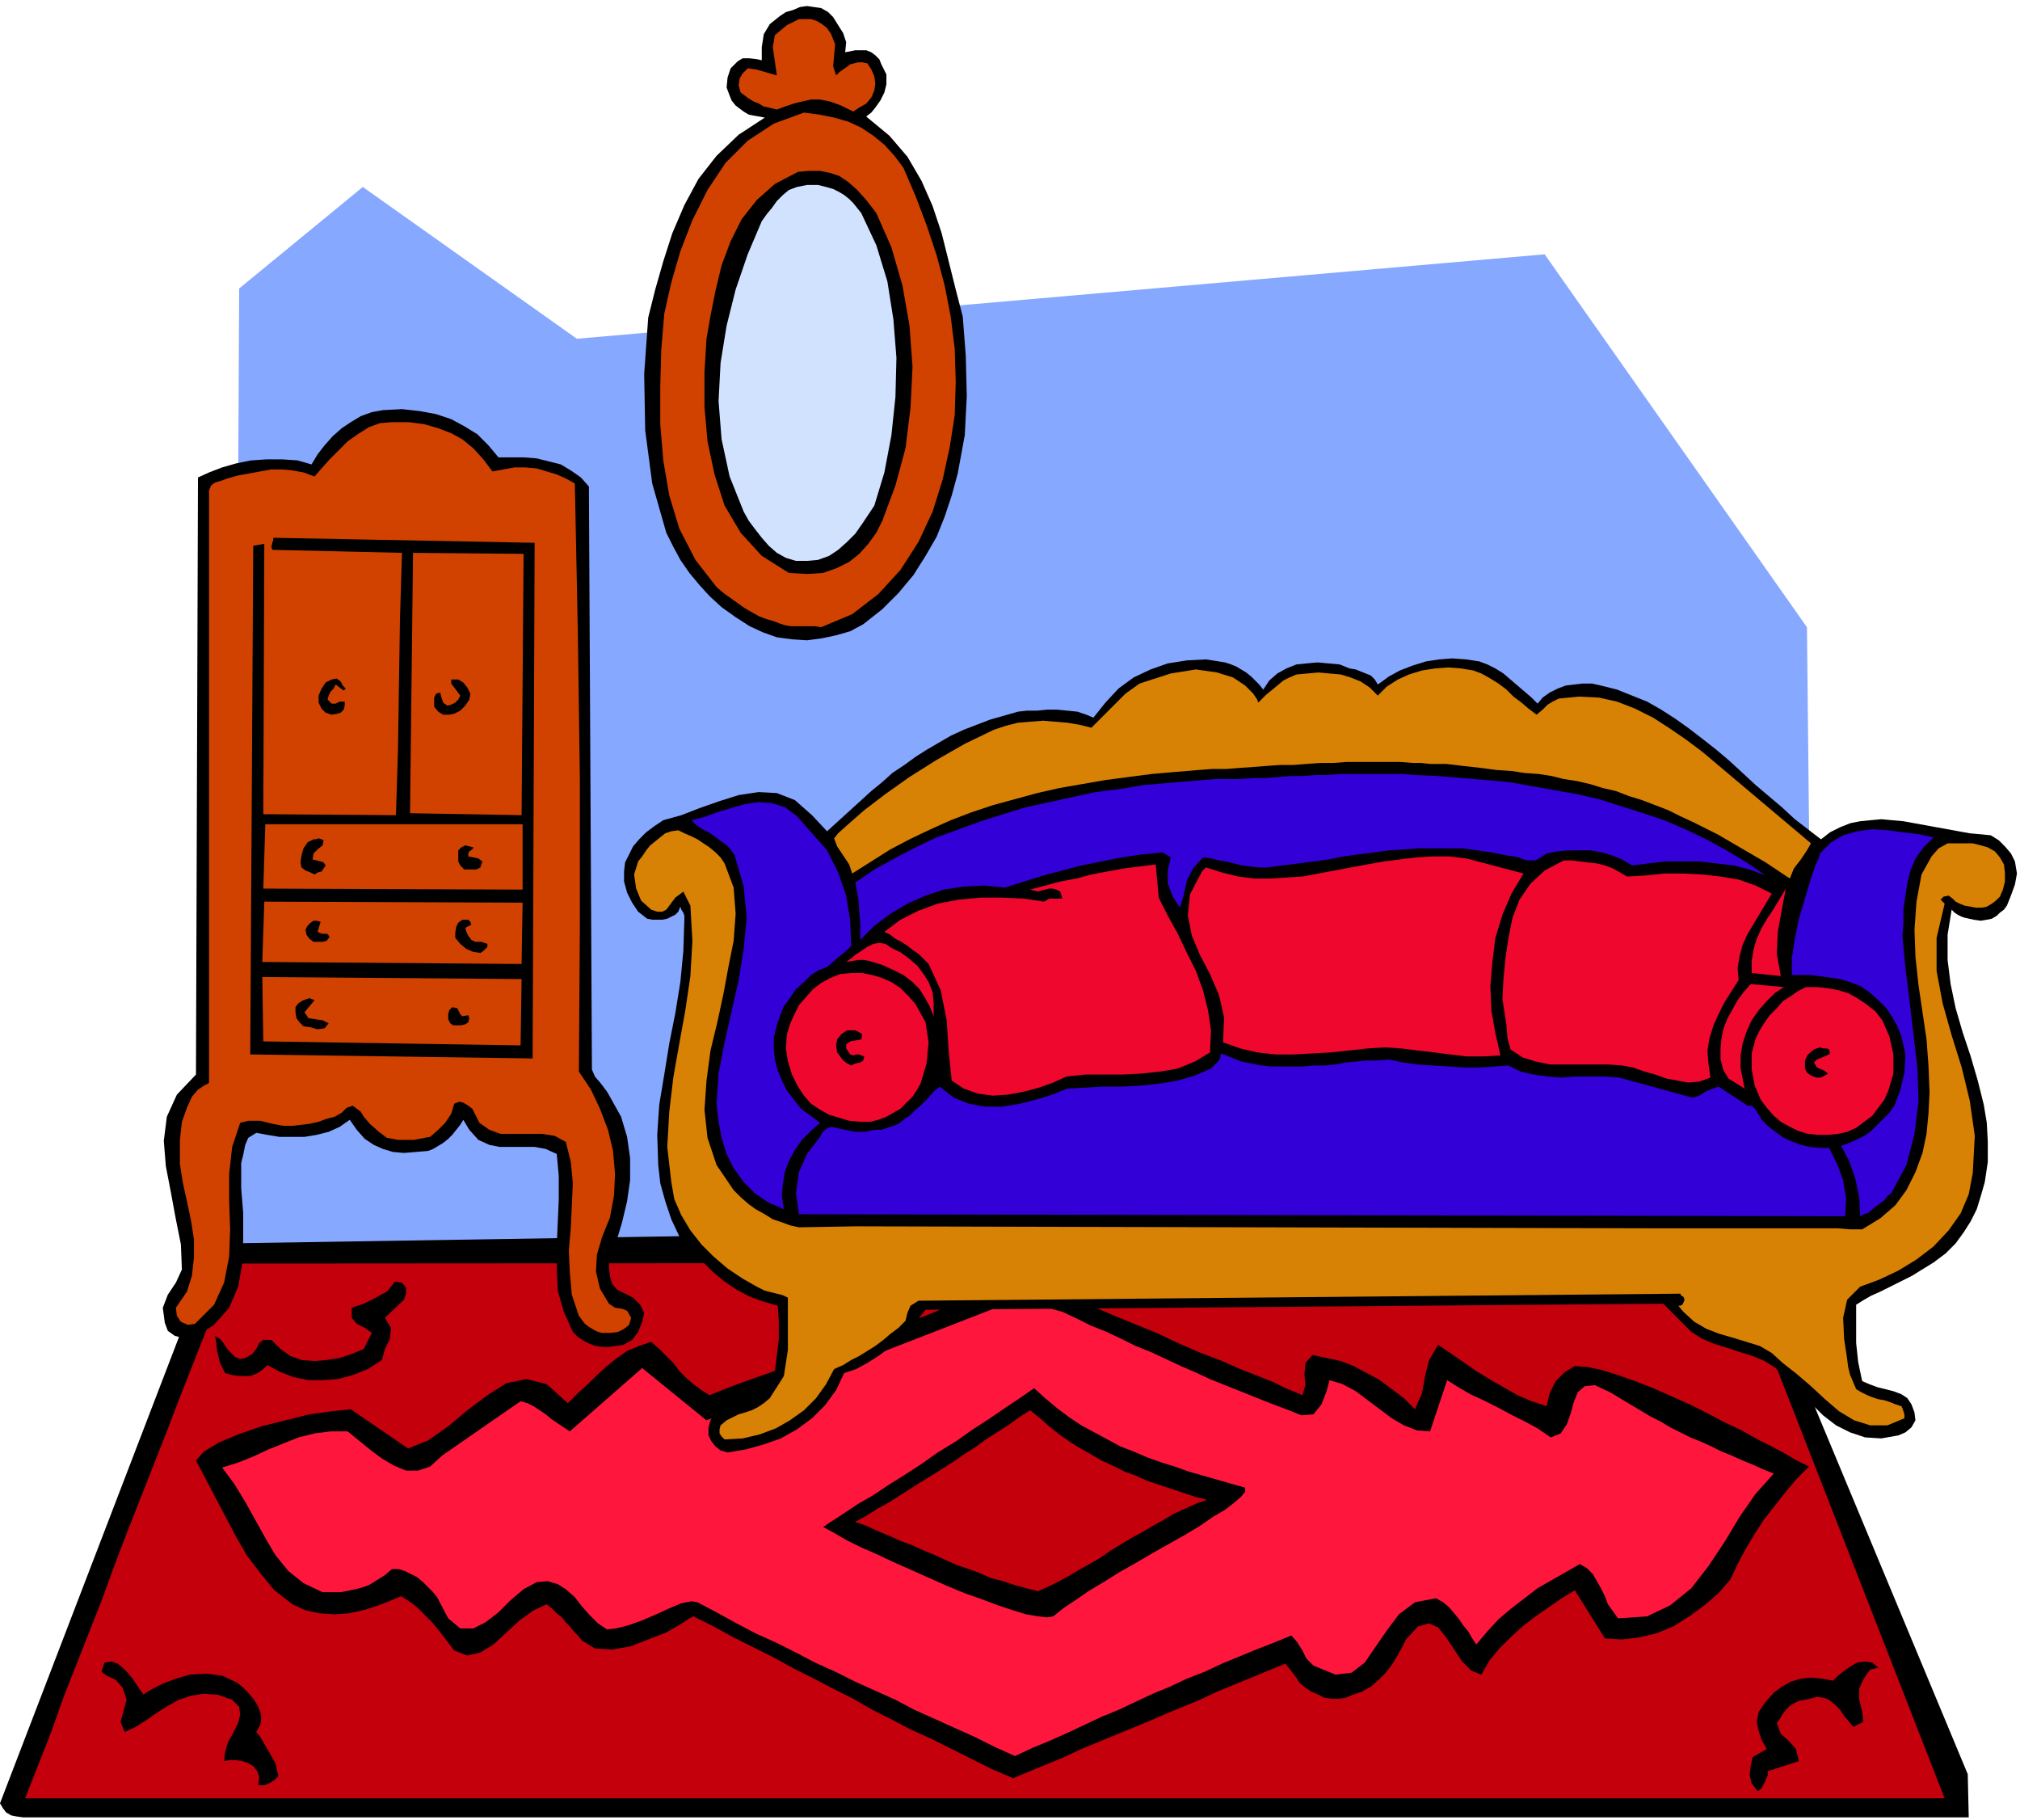
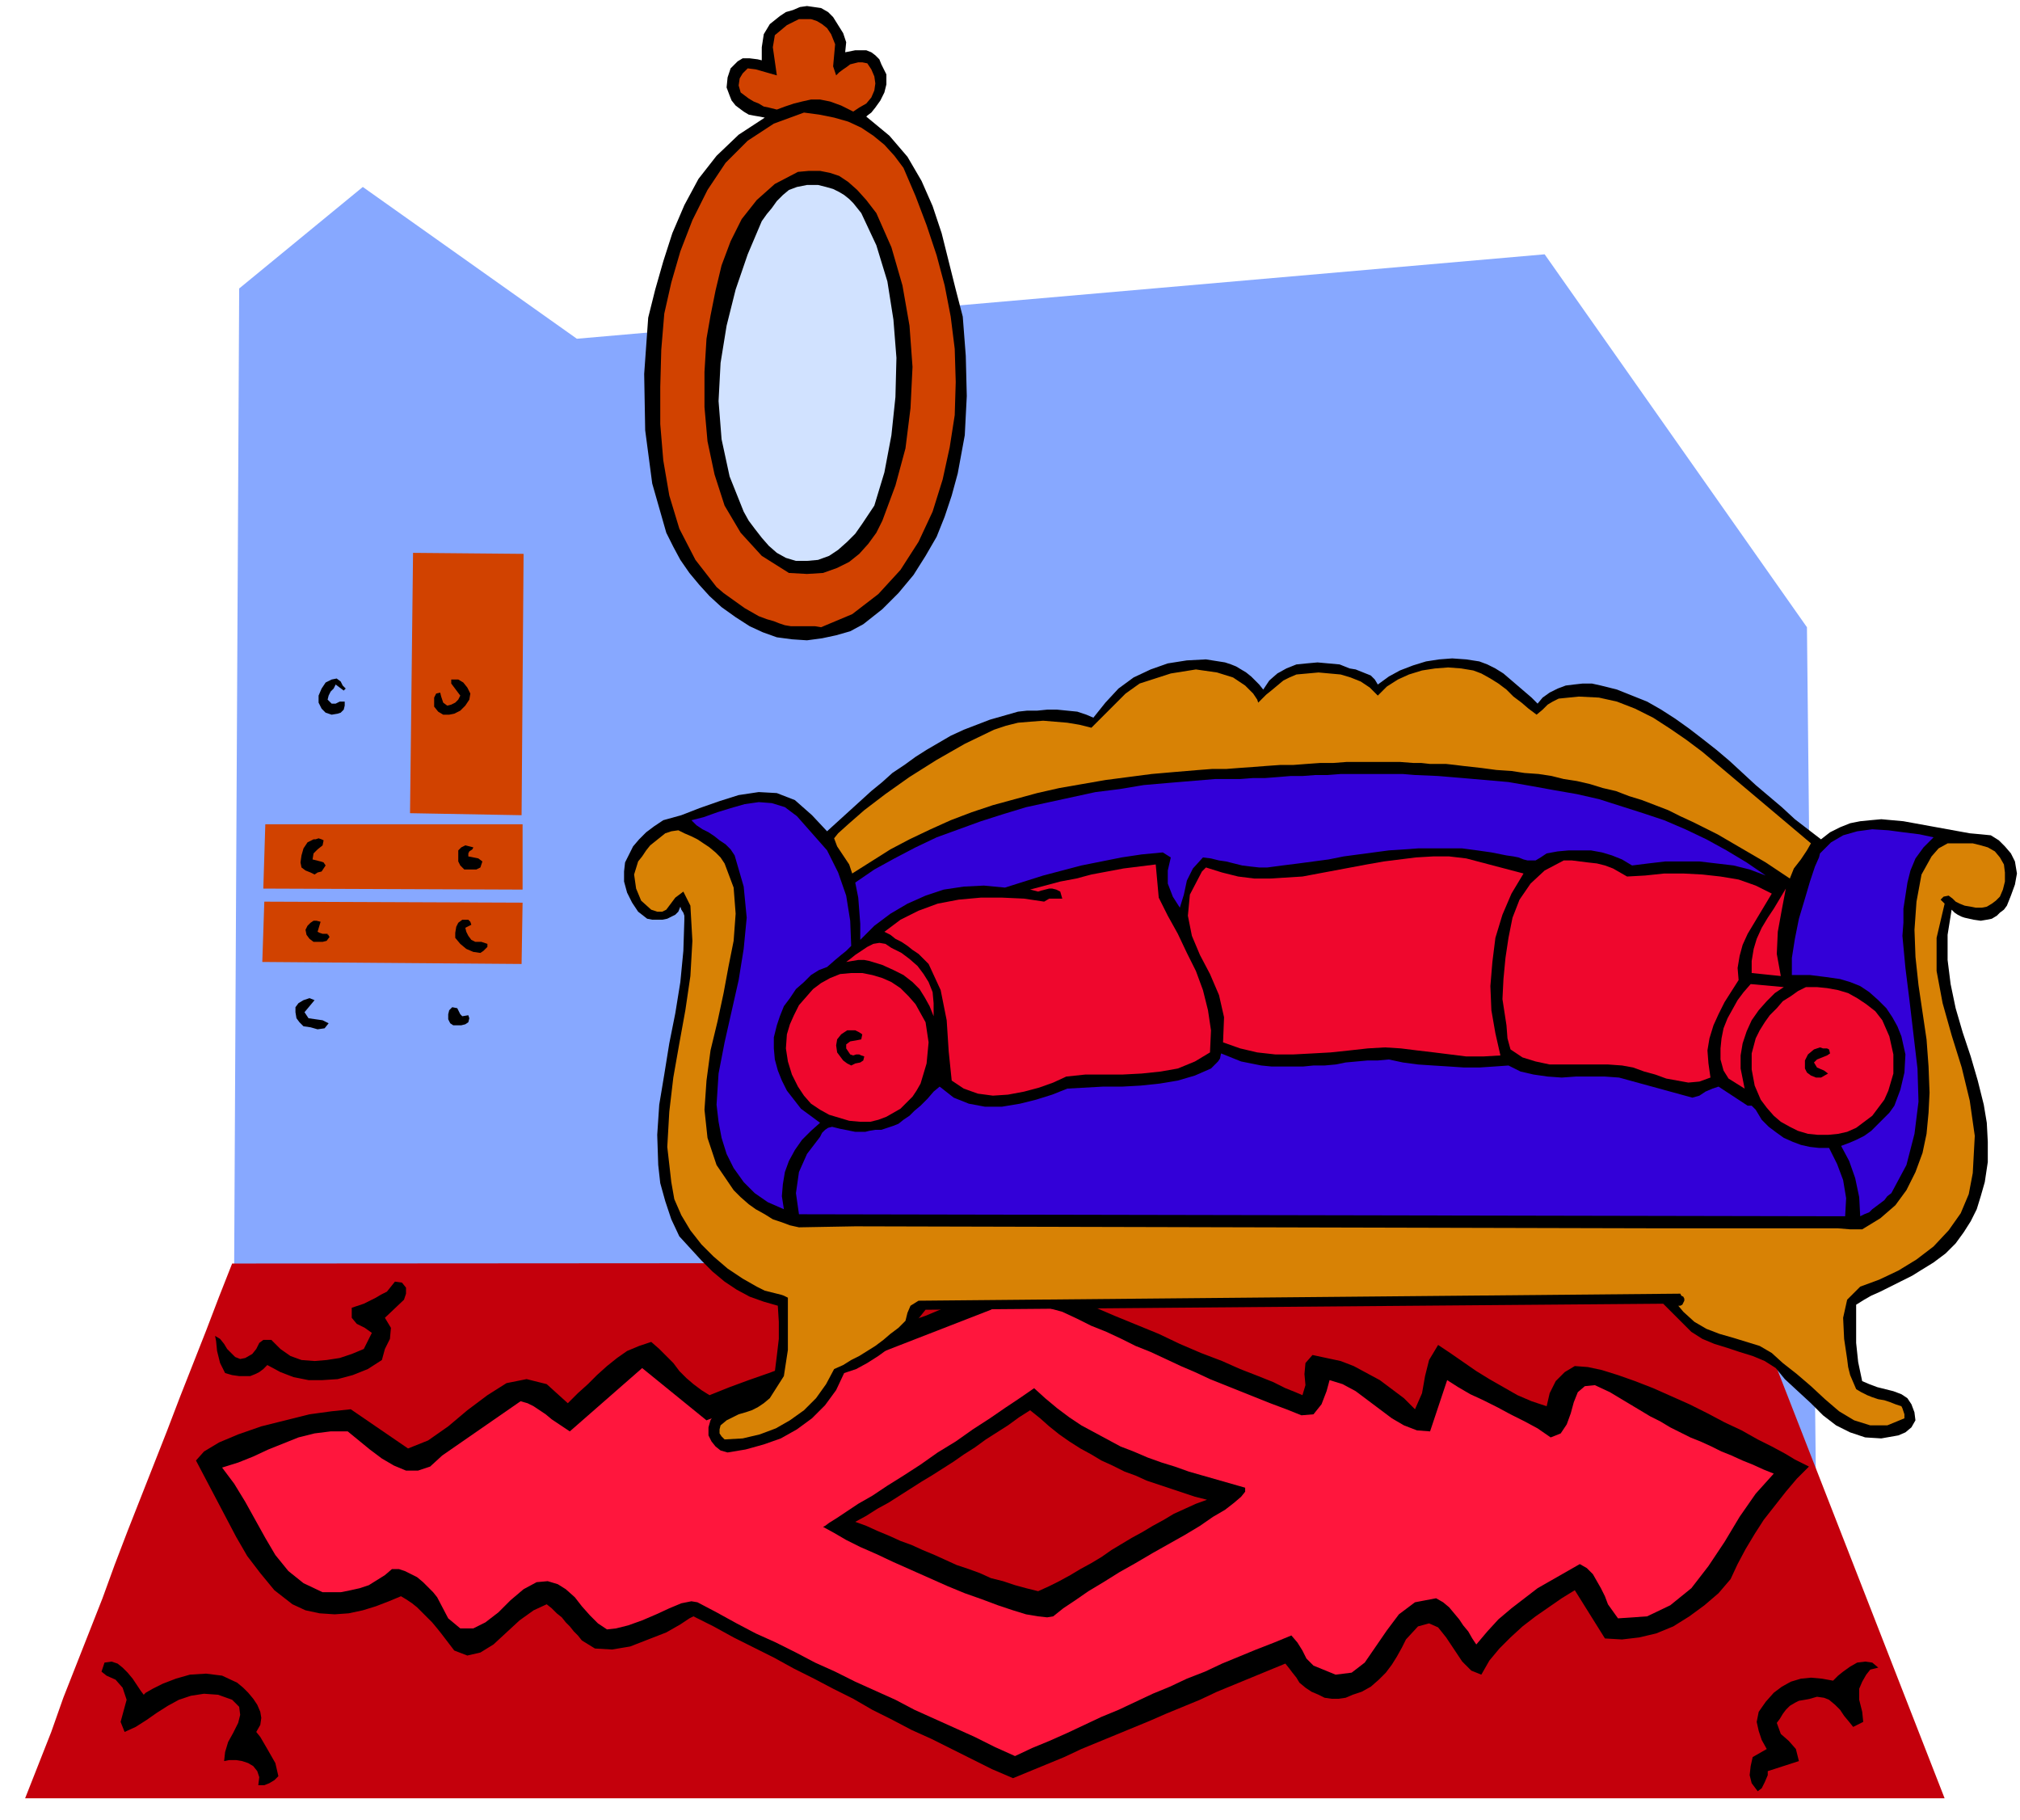
<svg xmlns="http://www.w3.org/2000/svg" width="2.01in" height="1.811in" fill-rule="evenodd" stroke-linecap="round" preserveAspectRatio="none" viewBox="0 0 2010 1811">
  <style>.pen1{stroke:none}.brush3{fill:#000}.brush4{fill:#c4000c}.brush6{fill:#d14200}.brush8{fill:#d88205}.brush9{fill:#3300d8}.brush10{fill:#ef072d}</style>
  <path d="M361 186 238 287l-6 1167 1575 28-9-858-261-371-963 84-213-151z" class="pen1" style="fill:#87a8ff" />
-   <path d="m1958 1765 1 43H23l-7-1-5-1-5-3-3-4-3-5 205-534 5-11 6-4 5-3 5-5 1502-24 230 552z" class="pen1 brush3" />
  <path d="M1935 1789H25l13-33 13-33 12-34 13-33 13-33 13-33 12-33 13-34 13-33 13-33 13-33 13-34 13-33 13-33 13-34 13-33 1496-1 208 533z" class="pen1 brush4" />
  <path d="m402 1293-19 18 6 10-1 11-5 10-3 11-14 9-15 6-15 4-15 1h-14l-15-3-13-5-13-7-4 4-4 3-4 2-5 2h-11l-7-1-7-2-5-10-3-12-1-10-1-5 5 3 4 5 3 5 4 4 4 4 5 2 5-1 7-4 4-5 3-6 4-3h8l9 9 10 7 11 4 13 1 12-1 13-2 12-4 12-5 8-16-7-5-8-4-5-6v-10l6-2 6-2 6-3 6-3 5-3 6-3 4-5 4-5 7 1 4 5v6l-2 6zm894 95 3-10-1-11 1-11 7-8 14 3 14 3 13 5 13 7 13 7 12 9 12 9 11 11 7-16 3-17 4-16 9-15 12 8 13 9 13 9 13 8 14 8 14 8 14 6 15 5 3-13 6-12 9-9 10-6 13 1 14 3 16 5 17 6 18 7 18 8 18 8 18 9 17 9 17 8 16 9 14 7 13 7 10 6 8 4 6 3-12 12-11 13-11 14-11 14-9 14-9 15-8 15-7 15-12 14-14 12-15 11-16 10-17 7-17 4-17 2-17-1-30-48-13 8-13 9-13 9-13 10-12 11-11 11-10 12-8 14-10-4-9-9-8-12-8-12-8-10-9-4-11 3-12 13-4 8-5 9-5 8-6 8-7 7-8 7-9 5-9 3-7 3-7 1h-7l-7-1-6-3-7-3-6-4-6-5-3-5-4-5-3-4-4-5-17 7-17 7-17 7-17 7-17 8-17 7-17 7-16 7-17 7-17 7-17 7-17 7-17 8-17 7-17 7-17 7-21-9-20-10-20-10-20-10-20-9-19-10-20-10-19-11-20-10-19-10-20-10-20-11-20-10-20-10-20-11-20-10-4 2-9 6-14 8-18 7-18 7-18 3-17-1-13-8-4-5-4-4-4-5-4-4-4-5-5-4-5-5-5-4-13 6-14 10-13 12-13 12-13 8-13 3-13-5-13-17-4-5-5-6-5-5-5-5-5-5-5-4-6-4-5-3-12 5-13 5-13 4-14 3-14 1-15-1-14-3-13-6-18-14-14-17-13-17-11-19-10-19-10-19-10-19-10-19 8-9 15-9 19-8 23-8 24-6 24-6 22-3 19-2 57 39 20-8 20-14 19-16 20-15 19-12 20-4 20 5 21 19 10-10 10-9 9-9 10-9 10-8 10-7 12-5 12-4 8 7 7 7 7 7 6 8 7 7 7 6 8 6 8 5 20-8 19-7 20-7 19-7 20-7 19-7 20-7 20-7 19-8 19-7 20-7 19-8 19-8 19-8 19-8 19-9 15 7 18 8 19 8 20 9 21 9 22 9 22 9 21 10 21 9 21 8 18 8 18 7 15 6 12 6 10 4 7 3z" class="pen1 brush3" />
  <path d="m1295 1408 12-1 8-10 5-13 3-11 13 4 13 7 12 9 12 9 12 9 12 7 13 5 13 1 17-51 11 7 12 7 13 6 14 7 13 7 14 7 13 7 13 9 10-4 6-9 4-11 3-11 4-10 7-6 10-1 15 7 10 6 10 6 10 6 10 6 10 5 10 6 10 5 10 5 10 4 11 5 10 5 10 4 11 5 10 4 11 5 10 4-18 20-16 23-15 25-16 24-17 22-21 17-23 11-29 2-5-7-5-7-3-8-4-8-4-7-4-7-6-6-7-4-14 8-14 8-14 8-13 10-13 10-13 11-11 12-11 13-4-6-4-7-5-6-4-6-5-6-5-6-6-5-7-4-21 4-16 12-12 16-11 16-11 16-13 10-16 2-22-9-7-7-4-8-5-8-6-7-17 7-18 7-17 7-17 7-17 8-18 7-17 8-17 7-17 8-17 8-17 7-17 8-17 8-18 8-17 7-17 8-20-9-20-10-20-9-20-9-20-9-19-10-20-9-20-9-20-10-20-9-19-10-20-10-20-9-19-10-20-11-19-10-6-1-10 2-12 5-13 6-14 6-14 5-12 3-9 1-9-6-8-8-8-9-7-9-9-8-8-5-10-3-11 1-13 7-13 11-12 12-13 10-12 6h-13l-12-10-11-21-4-5-5-5-5-5-6-5-6-3-6-3-6-2h-7l-7 6-8 5-8 5-9 3-9 2-10 2h-18l-19-9-15-12-13-16-10-17-10-18-10-18-11-18-12-16 16-5 15-6 15-7 15-6 15-6 16-4 16-2h17l11 9 11 9 12 9 12 7 12 5h12l12-4 12-11 78-54 7 2 6 3 6 4 6 4 6 5 6 4 6 4 6 4 72-63 64 52 283-110 13-7 10-4 8-1 7 1 7 3 7 3 8 4 11 3 15 7 14 7 15 6 15 7 14 7 15 6 15 7 15 7 14 6 15 7 15 6 15 6 15 6 15 6 16 6 15 6z" class="pen1" style="fill:#ff163d" />
  <path d="M1239 1480v4l-4 5-7 6-9 7-12 7-13 9-15 9-16 9-16 9-17 10-16 9-16 10-15 9-13 9-12 8-10 8-6 1-9-1-12-2-13-4-15-5-16-6-17-6-17-7-18-8-18-8-18-8-17-8-16-7-14-7-12-7-11-6 2-1 4-3 8-5 9-6 12-8 14-8 15-10 16-10 17-11 17-12 18-11 17-12 17-11 16-11 15-10 13-9 11 10 12 10 12 9 12 8 13 7 13 7 13 7 13 5 14 6 14 5 13 4 14 5 14 4 14 4 14 4 14 4z" class="pen1 brush3" />
  <path d="m1201 1492-11 4-11 5-11 5-10 6-11 6-10 6-11 6-10 6-10 6-10 7-10 6-11 6-10 6-11 6-10 5-11 5-12-3-11-3-12-4-12-3-11-5-11-4-12-4-11-5-11-5-12-5-11-5-11-4-11-5-12-5-11-5-11-4 11-6 11-7 11-6 11-7 11-7 11-7 10-6 11-7 11-7 10-7 11-7 11-8 11-7 11-7 11-8 11-7 10 8 9 8 10 8 10 7 11 7 11 6 10 6 11 5 12 6 11 4 11 5 12 4 12 4 12 4 12 4 12 3z" class="pen1 brush4" />
  <path d="m143 1686 2-2 7-4 10-5 13-5 14-4 16-1 16 2 15 7 6 5 5 5 5 6 4 6 3 7 1 6-1 7-4 7 4 5 7 12 8 14 3 13-4 4-5 3-5 2h-6l1-8-2-6-4-5-5-3-6-2-6-1h-7l-5 1 1-9 3-10 5-9 5-10 2-8-1-8-7-7-14-5-14-1-13 2-12 4-11 6-11 7-10 7-11 7-11 5-4-10 3-11 3-11-4-12-7-8-9-4-5-4 3-9 7-1 6 2 5 4 5 5 5 6 4 6 4 6 3 4zm1726-27-8 2-4 5-4 7-3 7v11l3 12 1 10-10 5-4-5-5-6-4-6-5-5-6-5-5-2-7-1-7 2-5 1-6 1-4 2-5 3-4 4-3 4-3 5-3 4 4 11 8 7 7 8 3 12-31 10v4l-3 7-3 6-4 3-6-8-2-8 1-9 2-9 14-8-5-9-3-9-2-9 2-10 7-10 8-9 8-6 9-5 10-3 10-1 11 1 11 2 1-1 4-4 5-4 7-5 7-4 8-1 7 1 6 5zM829 17l5 8 5 8 3 9-1 10 5-1 5-1h11l5 2 4 3 4 4 2 5 5 10v10l-2 8-4 8-5 7-4 5-4 3-1 1 23 19 18 21 14 24 11 25 9 27 7 28 7 28 7 27 3 39 1 40-2 39-7 38-6 22-7 21-8 20-11 19-12 19-15 18-16 16-19 15-13 7-14 4-14 3-15 2-15-1-15-2-14-5-13-6-14-9-14-10-12-11-10-11-10-12-9-13-7-13-7-14-14-49-7-53-1-56 4-56 7-28 8-28 9-28 12-28 14-26 18-23 22-21 26-17-5-1-6-1-5-1-5-3-4-3-4-3-4-5-2-5-3-8 1-10 3-9 7-7 5-3h7l8 1 4 1V47l2-13 6-10 10-8 6-4 7-2 7-3 7-1 7 1 7 1 7 4 5 5z" class="pen1 brush3" />
  <path d="m827 34 4 10-1 11-1 11 3 9 3-3 4-3 3-2 4-3 4-1 4-1h4l5 1 4 6 3 7 1 7-1 7-3 7-5 6-7 4-6 4-12-6-11-4-10-2h-9l-9 2-8 2-9 3-8 3-4-1-4-1-5-1-5-3-5-2-5-3-4-3-4-3-2-7 1-7 3-5 5-5 8 1 7 2 7 2 7 2-2-14-2-14 2-12 12-10 6-3 6-3h12l6 2 5 3 5 4 4 6zm72 133 12 28 11 29 10 30 8 30 6 31 4 32 1 33-1 33-5 32-7 32-10 32-14 30-18 28-22 24-26 20-31 13-6-1h-24l-6-1-6-2-5-2-7-2-8-3-7-4-7-4-7-5-7-5-7-5-7-6-21-27-16-31-10-33-6-35-3-36v-37l1-37 3-36 7-31 9-31 12-31 15-30 18-27 22-22 26-17 30-11 15 2 15 3 14 4 13 6 12 8 11 9 10 11 9 12z" class="pen1 brush6" />
  <path d="m872 212 15 34 11 38 7 40 3 41-2 41-5 40-10 37-13 35-6 12-8 11-9 10-10 8-12 6-14 5-16 1-18-1-27-17-21-23-16-27-10-31-7-33-3-34v-35l2-33 4-23 5-25 6-25 9-24 11-22 15-19 18-16 23-12 11-1h11l10 2 9 3 9 6 9 8 9 10 10 13z" class="pen1 brush3" />
  <path d="m857 212 15 32 11 36 6 38 3 38-1 39-4 38-7 37-10 33-6 9-6 9-7 10-8 8-9 8-9 6-11 4-11 1h-11l-10-3-9-5-8-7-7-8-7-9-6-8-5-9-14-35-8-37-3-38 2-38 6-37 9-36 12-35 14-33 5-7 5-6 5-7 6-6 6-5 8-3 10-2h11l8 2 7 2 6 3 5 3 5 4 4 4 4 5 4 5z" class="pen1" style="fill:#d1e2ff" />
-   <path d="M496 455h25l13 1 12 3 12 3 10 6 10 7 8 9 3 580 3 7 6 7 6 8 4 7 10 18 6 20 3 21v22l-3 21-5 21-6 20-7 19v7l1 8 2 7 5 6 8 4 8 4 7 7 4 8-2 9-4 10-6 8-9 5-7 1-7 1h-6l-7-1-6-2-6-3-6-4-5-5-9-20-6-21-1-22v-23l1-23 1-23v-23l-2-22-11-5-11-2h-35l-10-2-11-5-9-10-6-10-3 5-4 5-4 5-4 4-5 4-5 3-5 3-5 2-12 1-12 1-11-1-10-3-9-4-9-6-8-9-7-10-10 7-11 5-12 3-12 2h-25l-12-2-11-2-8 5-3 7-2 10-2 8v25l2 25v26l-1 24-4 23-9 21-15 17-22 14-9-1-8-2-7-5-3-8-2-15 5-13 8-12 6-13-1-25-5-25-5-27-5-26-2-25 3-24 10-22 19-20 2-594 11-5 13-5 14-4 15-3 15-1h16l15 1 14 4 6-10 7-9 8-9 9-8 9-6 10-6 11-4 11-2 19-1 18 2 16 3 15 5 13 7 13 8 11 11 10 12z" class="pen1 brush3" />
-   <path d="m490 469 11-2 11-2h11l11 1 10 3 10 3 9 4 9 5 3 149 2 145v145l-1 146 12 18 9 19 8 21 5 21 2 23-1 21-4 22-8 20-5 17-1 17 4 17 9 15 6 4 7 1 5 2 4 7-2 7-5 4-6 3-7 1h-9l-4-1-4-2-5-3-4-3-3-4-3-4-7-21-2-22-1-22 2-23 1-22 1-22-2-21-5-20-11-6-13-2h-41l-11-4-10-7-7-14-4-3-5-3-4-1-5 2-3 10-6 9-7 7-8 7-6 1-5 1-5 1h-16l-5-1-6-1-8-6-9-8-6-7-3-5-8-6-6 2-5 5-7 4-8 2-8 3-9 2-8 1-9 1h-9l-11-2-12-3h-12l-4 1-4 1-8 24-3 27v27l1 28-1 27-5 26-10 22-19 19-7 1-7-3-4-6-1-8 11-16 5-16 2-18v-18l-3-19-4-19-4-18-3-19v-24l2-18 5-14 5-11 6-7 6-4 4-2 1-1V488l2-5 4-3 7-2 5-2 11-3 11-2 11-2 11-2h10l11 1 11 2 11 4 7-8 8-9 9-9 9-9 10-7 11-7 11-4 12-1h17l15 2 14 4 13 5 11 6 11 9 10 11 9 12z" class="pen1 brush6" />
-   <path d="m394 811 2-65 1-66 1-65 2-65-129-3-1-3 1-4 1-3v-2l260 5-2 513-281-4 3-506 11-2-1 269 132 1z" class="pen1 brush3" />
  <path d="m408 809 3-259 110 1-2 260-111-2z" class="pen1 brush6" />
  <path d="m344 685-2 2-8-6-2 4-3 3-2 4-1 4 4 4h4l4-2h5v4l-1 4-3 3-3 1-6 1-6-2-4-4-3-6v-7l3-7 4-6 6-3 5-1 4 3 2 4 3 3zm124 5-1 6-4 6-5 5-6 3-5 1h-6l-5-3-4-5v-9l2-4 4-1 1 4 1 3 1 3 4 3 4-1 4-2 3-3 2-4-3-4-3-4-3-4v-4h7l5 3 4 5 3 6z" class="pen1 brush3" />
  <path d="M520 820v65l-258-1 2-64h256z" class="pen1 brush6" />
  <path d="m322 836-1 5-5 4-4 4-1 6 4 1 4 1 3 1 2 3-2 3-2 3-4 1-3 2-4-2-5-2-4-3-1-5 1-7 2-7 4-6 6-3h2l3-1 3 1 2 1zm149 7-1 2-3 2-1 2v3l5 1 5 1 4 3-2 6-4 2h-12l-4-4-2-4v-11l3-3 4-2 4 1 4 1z" class="pen1 brush3" />
  <path d="m261 957 2-60 257 1-1 61-258-2z" class="pen1 brush6" />
  <path d="m319 917-3 10 2 1 3 1h5v1h1v1l1 1-3 4-4 1h-9l-4-3-3-4-1-5 2-4 3-3 3-2h3l4 1zm150 3-6 3 1 4 2 4 3 4 4 2h6l3 1 3 1v3l-2 2-2 2-3 2-7-1-7-3-6-5-5-6v-5l1-6 2-4 4-3h6l2 2 1 3z" class="pen1 brush3" />
-   <path d="m518 1040-256-4-1-64 258 2-1 66z" class="pen1 brush6" />
  <path d="m313 995-10 12 4 6 7 1 7 1 6 3-4 5-7 1-7-2-7-1-4-4-3-4-1-6v-5l3-4 5-3 6-2 5 2zm153 15 1 3-1 4-3 2-4 1h-8l-3-2-2-4v-5l1-4 3-3 5 1 2 4 1 2 2 2 6-1zm791-324 6-9 8-7 9-5 10-4 10-1 11-1 11 1 11 1 5 2 5 2 6 1 5 2 5 2 5 2 4 4 3 5 11-8 11-6 13-5 13-4 13-2 13-1 14 1 13 2 8 3 8 4 8 5 7 6 7 6 7 6 7 6 6 6 5-6 7-5 8-4 8-3 8-1 9-1h9l9 2 16 4 15 6 15 6 14 8 14 9 14 10 13 10 14 11 13 11 13 12 13 12 13 11 13 11 13 12 13 10 13 10 9-7 10-5 10-4 10-2 10-1 11-1 11 1 11 1 11 2 11 2 11 2 11 2 11 2 11 2 11 1 10 1 8 5 6 6 6 7 4 8 2 12-2 11-4 11-4 10-3 4-4 3-3 3-5 3-5 1-6 1-7-1-9-2-3-1-4-2-3-2-3-3-4 25v25l3 24 5 24 7 24 8 24 7 24 6 24 3 18 1 19v20l-3 20-4 14-4 13-6 12-7 11-8 11-10 10-12 9-13 8-8 5-8 4-8 4-8 4-8 4-9 4-7 4-8 5v38l2 19 4 19 7 3 8 3 8 2 8 2 8 3 6 4 4 6 3 8 1 8-4 7-6 5-7 3-17 3-16-1-15-5-14-7-13-10-12-12-13-12-13-12-9-11-11-7-12-5-13-4-12-4-13-4-12-5-11-7-28-28-734 6-8 10-9 10-9 10-10 8-11 8-11 7-11 6-12 4-8 17-11 15-13 13-15 11-16 9-17 6-18 5-18 3-7-2-5-4-4-5-3-6v-8l2-7 3-5 5-4 6-3 6-3 7-1 7-2 6-3 5-3 5-3 3-5 3-4 3-4 2-4 3-4 2-16 2-17v-17l-1-16-14-4-14-5-13-7-12-8-12-10-11-11-11-12-11-12-8-17-6-18-5-18-2-18-1-30 2-30 5-30 5-31 6-30 5-31 3-31 1-31v-4l-1-3-2-3-1-3-2 5-3 3-4 2-4 2-5 1h-10l-5-1-9-7-6-9-5-10-3-11v-10l1-9 4-8 4-8 6-7 7-7 8-6 9-6 18-5 18-7 20-7 19-6 20-3 18 1 18 7 17 15 15 16 11-10 11-10 11-10 11-10 11-9 10-9 12-8 11-8 11-7 12-7 12-7 13-6 13-5 13-5 14-4 14-4 9-1h10l10-1h10l10 1 10 1 9 3 7 3 12-15 13-14 15-11 17-8 17-6 19-3 19-1 19 3 6 2 5 2 5 3 5 3 5 4 4 4 4 4 4 5z" class="pen1 brush3" />
  <path d="m1252 699 1-1 3-3 4-4 5-4 6-5 6-5 6-3 7-3 11-1 11-1 11 1 11 1 10 3 10 4 9 6 8 8 9-9 11-7 11-5 13-4 13-2 13-1 13 1 12 2 8 3 9 5 8 5 8 6 7 7 8 6 7 6 8 6 6-5 5-5 5-3 6-3 20-2 20 1 18 4 18 7 18 9 17 11 16 11 16 12 108 91-4 7-6 9-7 9-4 10-12-8-12-8-12-7-12-7-12-7-12-7-12-6-12-6-13-6-12-6-13-5-13-5-13-4-13-5-13-3-13-4-13-3-13-2-12-3-13-2-14-1-13-2-15-1-15-2-9-1-9-1-8-1-9-1h-16l-9-1h-8l-13-1h-53l-13 1h-13l-14 1-13 1h-13l-14 1-13 1-14 1-13 1h-14l-13 1-24 2-23 2-23 3-23 3-23 4-23 4-22 5-22 6-22 6-21 7-21 8-20 9-21 10-19 10-19 12-19 12-3-9-6-9-6-9-3-8 4-5 10-9 16-14 21-16 24-17 27-17 28-16 29-14 12-4 12-3 12-1 13-1 12 1 12 1 12 2 12 3 5-5 5-5 6-6 6-6 6-6 6-6 7-5 7-5 31-10 25-4 21 3 16 5 12 8 8 8 4 6 1 3z" class="pen1 brush8" />
  <path d="m1408 771 23 1 24 2 23 2 23 2 23 4 22 4 23 4 22 5 22 7 22 7 21 7 21 9 21 10 20 11 20 12 19 13-16-6-16-4-17-2-17-2h-34l-17 2-16 2-10-6-10-4-10-3-11-2h-22l-11 1-11 2-6 4-5 3h-8l-4-1-5-2-5-1-7-1-15-3-14-2-15-2h-44l-14 1-15 1-15 2-15 2-15 2-15 3-15 2-15 2-16 2-15 2h-8l-9-1-8-1-8-2-8-2-7-1-8-2-8-1-10 11-6 12-3 14-4 13-7-11-5-13v-13l3-13-8-5-21 2-20 3-20 4-20 4-19 5-19 5-19 6-19 6-21-2-20 1-20 3-18 6-18 8-17 10-16 12-14 14v-16l-1-13-1-13-3-15 19-13 20-11 21-11 21-10 22-8 22-8 22-7 23-7 23-5 23-5 23-5 24-3 24-4 23-2 24-2 24-2h25l13-1h12l13-1 12-1h12l13-1h12l13-1h62l12 1zm-585 75 11 22 8 23 4 25 1 25-5 5-5 4-6 5-8 7-8 3-8 5-7 7-8 7-6 9-6 8-4 10-3 9-3 12v11l1 11 3 11 4 10 5 10 7 9 7 9 19 14-9 8-9 9-7 10-6 11-4 11-2 12-1 12 2 13-16-7-13-9-11-11-10-14-7-14-5-16-3-16-2-17 2-31 6-31 7-31 7-31 5-31 3-31-3-31-9-31-4-6-5-5-6-4-5-4-6-4-6-3-6-4-5-5 12-3 14-5 13-4 14-4 14-2 13 1 13 4 12 9 30 34z" class="pen1 brush9" />
  <path d="m721 859 9 24 2 26-2 27-5 25-5 27-6 28-7 29-4 30-2 29 3 28 9 27 17 25 7 7 8 7 7 5 9 5 8 5 9 3 8 3 9 2 56-1 808 2h170l12 1h12l18-11 15-13 11-15 9-18 7-19 4-19 2-21 1-20-1-26-2-27-4-27-4-27-3-28-1-27 2-28 5-27 5-9 5-9 7-8 9-5h25l8 2 7 2 7 4 5 6 4 7 1 8v9l-2 8-3 7-4 4-4 3-5 3-5 1h-6l-5-1-6-1-5-2-4-2-3-3-4-3-5 1-3 3 4 4-8 34v33l6 32 9 32 10 32 8 33 5 35-2 37-4 21-8 19-12 17-15 16-17 13-18 11-19 9-19 7-13 13-4 18 1 21 3 20 1 8 2 8 3 7 3 7 5 3 6 3 5 2 6 2 6 1 6 2 5 2 6 2 1 2 1 3 1 3v4l-17 7h-17l-16-5-15-9-14-12-14-13-14-12-14-11-11-10-12-7-13-4-13-4-14-4-13-5-12-7-11-10-5-6h2l2-1 1-2 1-2v-2l-1-2-2-1-1-2-758 7-8 5-3 7-2 8-7 7-8 6-7 6-8 6-8 5-8 5-8 4-8 5-9 4-8 15-10 14-12 12-14 10-14 8-16 6-17 4-18 1-3-3-2-3v-4l1-4 6-5 6-3 6-3 7-2 6-2 6-3 6-4 6-5 14-22 4-26v-52l-4-2-3-1-4-1-4-1-4-1-4-1-4-2-4-2-14-8-15-10-14-12-12-12-11-14-9-15-7-16-3-17-4-35 2-35 4-34 6-34 6-33 5-34 2-35-2-35-7-14-4 3-4 3-3 4-3 4-3 4-4 2h-5l-6-2-10-9-5-12-2-14 4-13 4-5 4-6 4-5 5-4 5-4 5-4 6-2 7-1 6 3 7 3 6 3 6 4 6 4 6 5 5 5 4 6z" class="pen1 brush8" />
  <path d="m1924 833-10 10-8 11-5 12-3 12-2 13-2 13v14l-1 13 3 32 4 32 4 34 4 34 1 33-4 32-8 31-15 28-4 3-3 4-4 3-4 3-4 3-3 3-5 2-4 2-1-19-4-19-6-17-8-15 8-3 7-3 8-4 7-5 6-6 6-6 6-6 5-7 6-16 4-17 1-18-4-18-4-10-5-9-6-9-8-8-9-8-9-6-10-4-10-3-7-1-7-1-8-1-8-1h-18v-17l3-19 4-20 6-20 5-17 5-15 4-9 1-4 11-11 12-7 14-4 15-2 16 1 15 2 16 2 14 3z" class="pen1 brush9" />
  <path d="m1153 893 9 18 10 18 9 19 9 18 7 19 5 20 3 20-1 22-15 9-17 7-17 3-19 2-19 1h-37l-19 2-13 6-14 5-15 4-16 3-15 1-15-2-14-5-12-8-3-29-2-31-6-30-12-26-5-5-5-5-6-4-5-4-6-4-6-3-5-4-6-3 16-12 18-9 19-7 21-4 22-2h21l22 1 20 3 5-3h13l-2-7-4-2-4-1h-3l-4 1-4 1-3 1-4-1-4-1 15-4 15-4 16-3 15-4 16-3 16-3 16-2 16-2 3 33zm306-39 57 15-12 20-9 21-7 23-3 24-2 24 1 24 4 23 5 22-17 1h-17l-16-2-16-2-17-2-16-2-16-1-17 1-18 2-19 2-18 1-19 1h-18l-18-2-17-4-17-6 1-25-5-22-9-21-10-19-8-19-4-20 2-21 12-23 4-4 16 5 16 4 16 2h16l16-1 16-1 16-3 16-3 16-3 16-3 17-3 16-2 16-2 17-1h16l17 2z" class="pen1 brush10" />
  <path d="m1619 872 18-1 19-2h19l19 1 18 2 18 3 17 6 16 8-6 10-6 10-6 10-6 10-5 11-3 11-2 12 1 12-7 11-7 11-6 12-5 11-4 13-2 12 1 13 2 14-11 4-11 1-11-2-11-2-11-4-11-3-11-4-11-2-14-1h-58l-14-3-13-4-12-8-3-11-1-13-2-13-2-13 1-20 2-21 3-20 4-20 7-18 11-16 14-13 19-10h8l8 1 8 1 9 1 8 2 8 3 7 4 7 4z" class="pen1 brush10" />
  <path d="m1772 971-29-3v-12l2-12 3-10 5-11 6-10 6-9 6-10 6-10-4 21-4 22-1 22 4 22zm-843 40-4-10-5-9-5-8-7-7-9-7-10-5-11-5-13-4-5-1h-6l-6 1-6 1 4-3 5-4 6-4 6-4 6-3 6-1 6 1 6 4 10 5 8 6 8 7 6 8 5 8 4 10 1 11v13z" class="pen1 brush10" />
  <path d="m911 999 10 18 3 20-2 21-6 20-4 7-4 6-6 6-6 6-7 4-7 4-8 3-8 2h-10l-11-1-10-3-10-3-9-5-9-6-7-8-6-9-6-12-4-13-2-13 1-14 3-10 4-9 5-10 7-8 7-8 8-6 9-5 10-4 11-1h11l10 2 10 3 9 4 9 6 8 8 7 8zm864-17-9 6-8 8-8 9-7 10-5 11-4 12-2 12v13l4 20-8-5-8-5-5-8-3-11v-11l1-10 2-10 4-10 5-9 5-9 6-8 7-8 33 3z" class="pen1 brush10" />
  <path d="m858 1029-1 5-5 1-6 1-4 3v4l2 3 2 3 3 1 3-1h3l2 1 3 1-1 4-3 2-5 1-4 2-4-2-4-3-3-4-3-4-1-7 1-6 4-5 6-4h8l4 2 3 2z" class="pen1 brush3" />
  <path d="m1873 1015 7 16 4 18v19l-5 17-4 9-6 8-6 8-8 6-8 6-9 4-9 2-10 1h-10l-10-1-10-3-8-4-9-5-7-6-7-8-6-8-6-14-3-16v-16l4-15 4-8 5-8 5-7 7-7 6-7 8-5 7-5 8-4h11l10 1 11 2 10 3 9 5 9 6 9 7 7 9z" class="pen1 brush10" />
  <path d="m1382 1054 14 3 15 2 15 1 16 1 15 1h15l15-1 14-1 12 6 13 3 14 2 14 1 14-1h29l14 1 73 20 7-2 6-4 7-3 6-2 29 19h4l4 4 3 5 3 5 7 7 8 6 7 5 9 4 8 3 9 2 9 1h10l8 16 6 16 3 18-1 18-1041-2-3-21 3-21 8-18 13-17 2-4 3-3 3-2 4-1 4 1 4 1 5 1 5 1 5 1h10l4-1 6-1h6l6-2 6-2 5-2 5-4 6-4 5-5 6-5 7-7 6-7 6-5 14 11 15 6 16 3h17l18-3 16-4 16-5 15-6 18-1 18-1h19l18-1 19-2 18-3 17-5 16-7 3-3 4-4 2-3 1-5 10 4 10 4 10 2 10 2 10 1h32l10-1h11l11-1 10-2 11-1 11-1h10l11-1z" class="pen1 brush9" />
  <path d="m1821 1048-3 2-5 2-5 2-3 3 3 5 7 3 4 3-7 4h-5l-5-2-4-3-2-4v-8l3-6 6-5 6-2 3 1h4l2 1 1 4z" class="pen1 brush3" />
</svg>